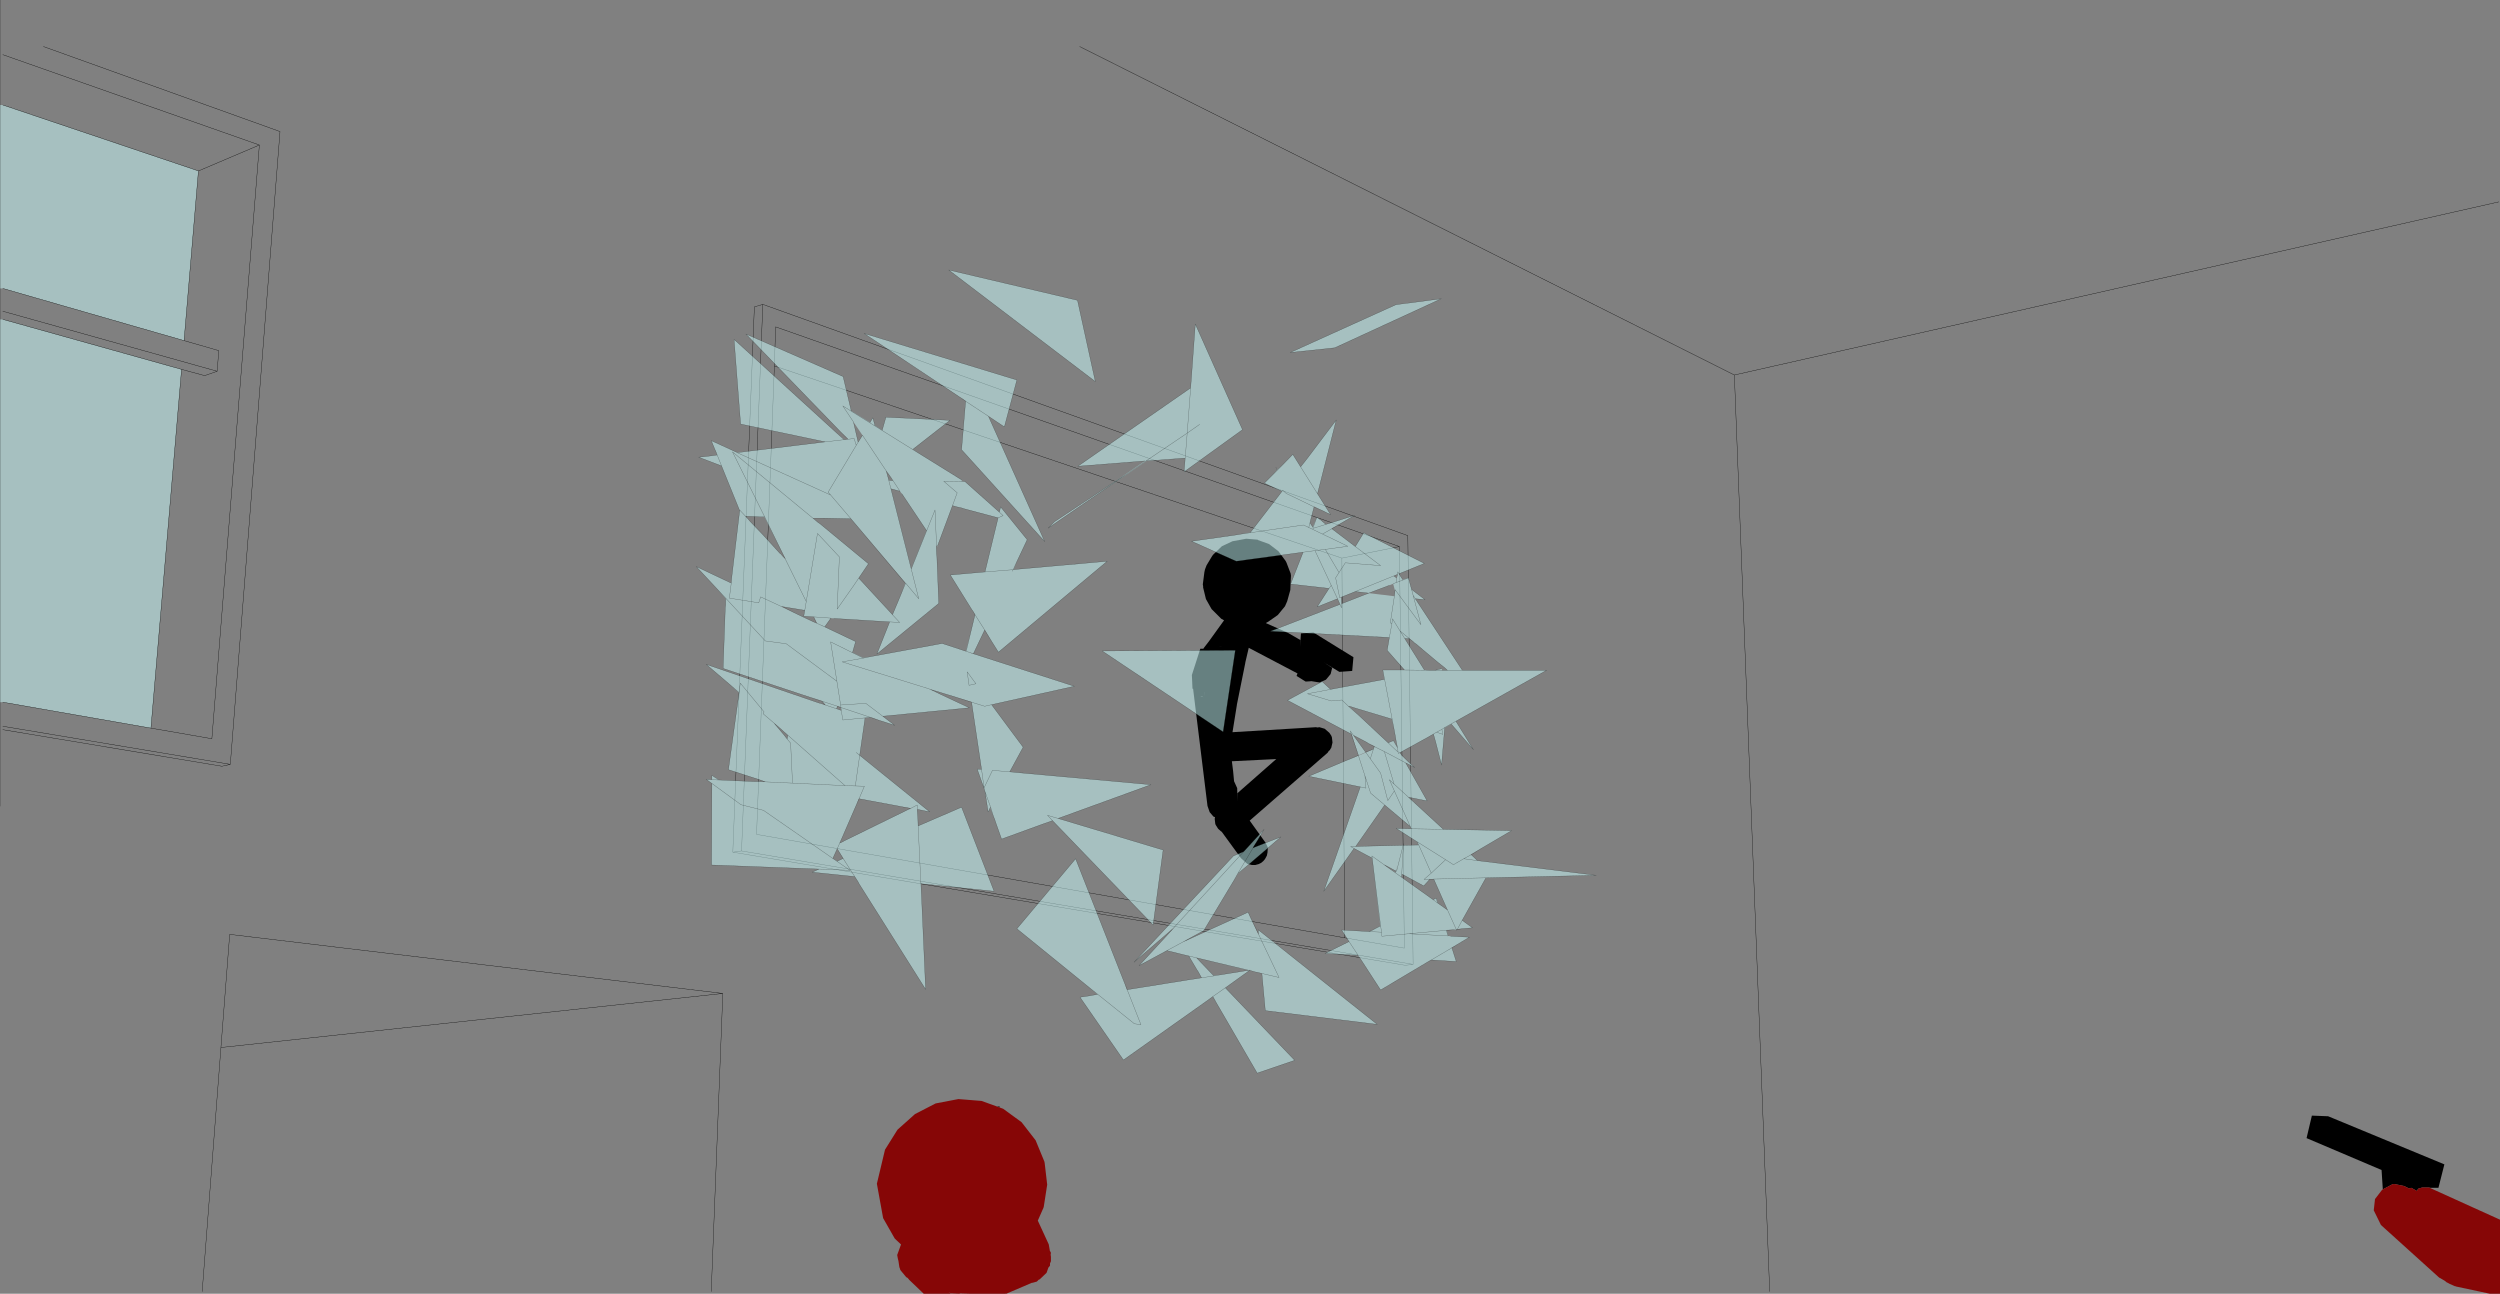
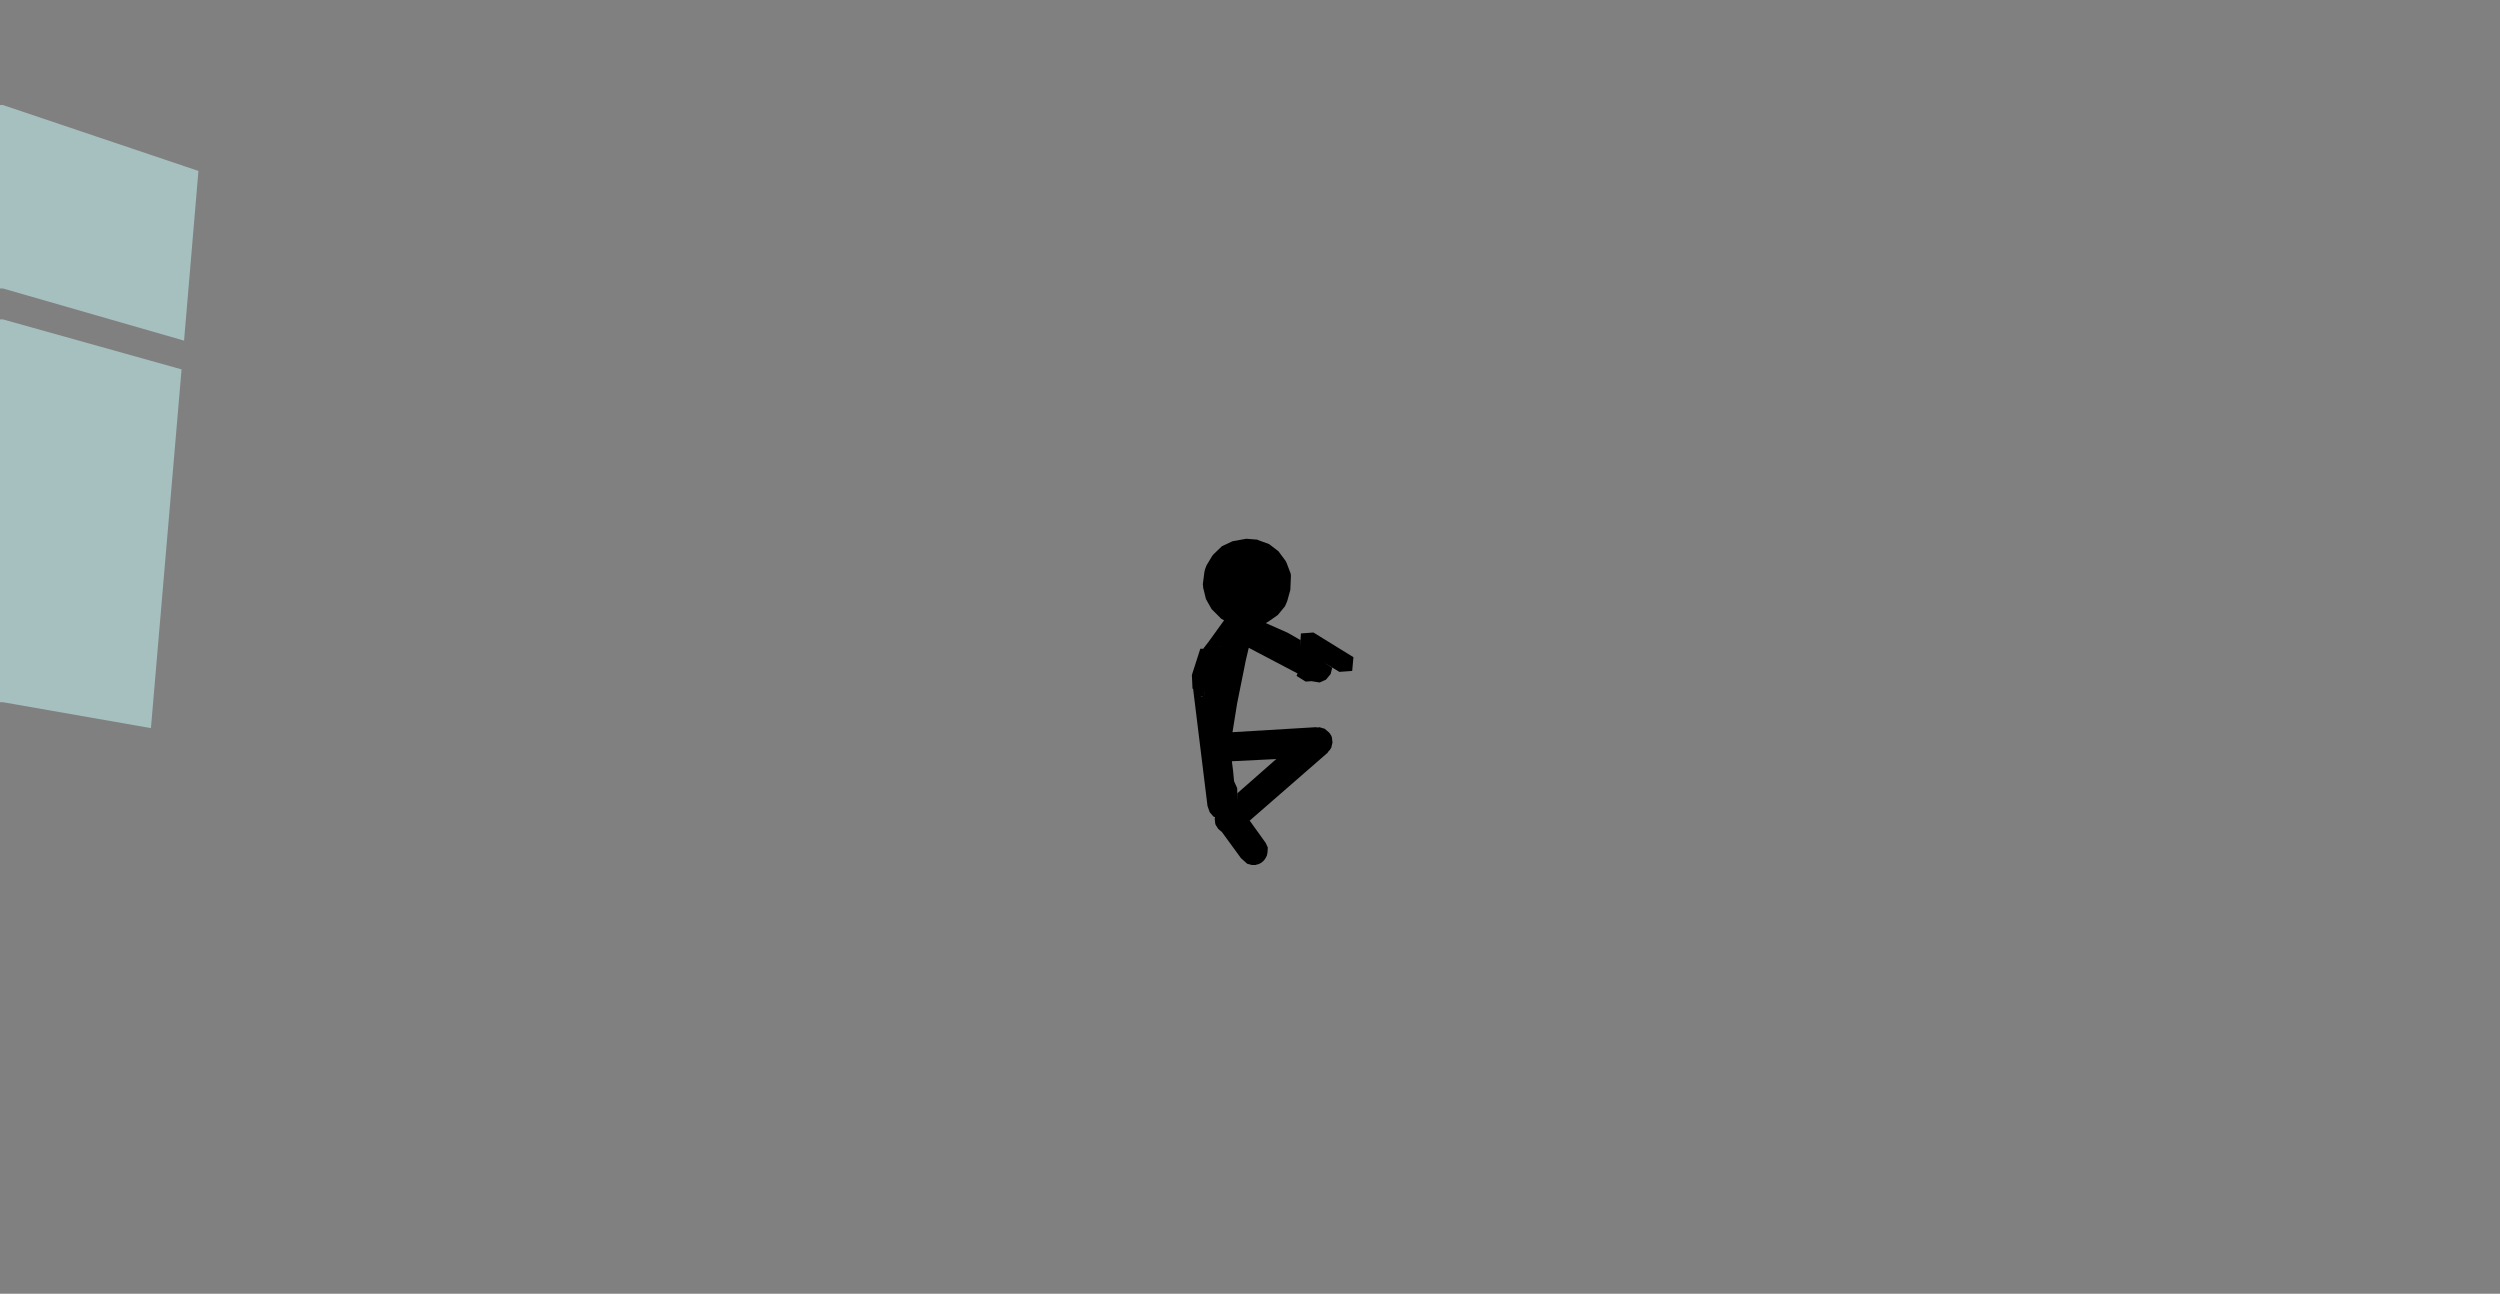
<svg xmlns="http://www.w3.org/2000/svg" height="207.0px" width="400.0px">
  <rect width="100%" height="100%" fill="#808080" stroke="none" />
  <g transform="matrix(1.0, 0.0, 0.0, 1.0, 0.0, 7.0)">
    <path d="M0.0 9.8 L0.45 9.8 31.75 20.35 29.45 47.5 0.45 39.15 0.0 39.15 0.0 9.8 M0.0 44.1 L0.45 44.1 29.05 52.1 24.15 109.5 0.45 105.35 0.0 105.35 0.0 44.1" fill="#ccffff" fill-opacity="0.502" fill-rule="evenodd" stroke="none" />
-     <path d="M214.7 82.3 L215.15 143.05 224.7 144.7 223.9 80.45 214.7 82.3 123.9 51.55 121.05 126.5 215.15 143.05 M224.85 147.45 L117.25 129.35 120.7 42.1 122.05 41.7 225.25 78.7 226.1 147.3 224.85 147.45 M172.75 0.45 L277.5 53.0 399.8 25.3 M123.9 51.55 L124.1 45.3 223.9 80.45 M0.0 9.8 L0.0 39.15 0.0 44.1 0.0 105.35 0.0 122.0 M0.45 39.15 L29.45 47.5 31.75 20.35 0.45 9.8 M0.45 44.1 L29.05 52.1 32.75 53.1 34.75 52.4 0.45 42.8 M29.45 47.5 L35.0 49.1 34.75 52.4 M0.45 1.75 L41.5 16.2 33.9 111.2 24.15 109.5 0.45 105.35 M41.5 16.2 L31.75 20.35 M6.95 0.45 L44.8 14.05 36.85 115.3 35.5 115.6 0.45 109.75 M36.85 115.3 L0.45 109.2 M35.35 160.6 L115.65 151.95 36.75 142.5 35.35 160.6 32.35 199.65 M117.25 129.35 L118.65 129.15 122.05 41.7 M24.15 109.5 L29.05 52.1 M118.65 129.15 L226.1 147.3 M277.5 53.0 L283.15 199.65 M113.8 199.65 L115.65 151.95 M0.0 -7.0 L0.0 9.8" fill="none" stroke="#000000" stroke-linecap="round" stroke-linejoin="round" stroke-width="0.05" />
    <path d="M201.25 79.4 L203.05 80.05 204.55 81.2 205.7 82.75 205.85 83.05 206.5 84.75 206.55 85.1 206.45 87.4 205.95 89.2 205.6 90.0 204.45 91.4 202.95 92.45 202.6 92.65 202.55 92.7 206.05 94.25 208.05 95.4 208.0 96.5 208.15 94.35 210.15 94.2 216.55 98.15 216.35 100.35 214.3 100.5 211.75 98.95 213.15 99.85 212.9 100.85 212.15 101.75 211.15 102.2 209.6 101.95 209.8 102.0 208.9 102.05 207.45 101.15 207.6 100.75 199.8 96.65 199.25 99.0 199.25 99.05 197.9 105.75 197.9 105.8 197.2 110.15 210.55 109.35 210.8 109.4 211.1 109.35 211.95 109.6 212.7 110.25 213.0 110.7 213.1 110.95 213.2 111.8 213.0 112.65 212.85 112.85 212.8 113.0 212.6 113.15 212.45 113.4 212.35 113.5 199.95 124.3 202.5 127.85 202.85 128.6 202.8 129.4 202.7 129.9 202.4 130.45 202.15 130.75 201.8 131.05 201.4 131.25 200.85 131.4 200.3 131.4 199.55 131.2 198.55 130.3 195.45 126.05 195.4 126.05 194.9 125.6 194.55 125.05 194.45 124.85 194.35 124.0 194.4 123.8 194.4 123.75 194.15 123.65 193.55 122.95 193.2 121.95 190.95 103.65 190.9 103.2 190.8 103.2 190.7 101.0 192.05 96.8 192.55 96.8 192.6 96.75 192.55 96.75 193.4 95.65 195.85 92.25 195.4 92.0 193.85 90.45 192.95 88.85 192.5 87.0 192.5 86.8 192.45 86.5 192.7 84.55 192.8 84.1 193.05 83.45 193.95 81.95 194.15 81.7 195.5 80.4 197.2 79.6 199.4 79.2 201.25 79.35 201.25 79.4 M195.45 96.5 L194.9 96.4 195.4 96.5 195.45 96.5 M192.8 103.65 L192.75 104.4 192.8 103.85 192.8 103.65 M197.25 116.0 L197.3 116.4 197.45 118.0 197.95 119.1 198.0 121.2 198.0 119.9 204.2 114.45 197.1 114.8 197.25 116.0 M192.3 104.4 L192.05 104.35 192.55 104.55 192.3 104.4" fill="#000000" fill-rule="evenodd" stroke="none" />
-     <path d="M381.25 183.3 L381.05 180.2 369.05 175.1 369.9 171.5 372.5 171.6 391.1 179.3 390.15 183.05 388.75 183.05 388.7 183.0 387.55 183.0 386.9 183.2 386.7 183.55 385.8 183.05 385.45 183.15 384.6 182.75 383.15 182.45 382.85 182.45 381.25 183.3 M159.55 170.05 L159.95 170.05 159.95 170.2 159.5 170.05 159.55 170.05" fill="#000000" fill-rule="evenodd" stroke="none" />
-     <path d="M388.75 183.05 L400.0 188.15 400.0 193.2 400.0 193.5 400.0 200.0 398.4 200.0 393.0 198.85 392.9 198.8 392.8 198.8 391.9 198.4 391.65 198.25 391.5 198.2 391.2 197.95 390.35 197.45 390.3 197.45 390.25 197.4 380.95 189.0 379.8 186.65 380.0 184.85 381.15 183.35 381.25 183.3 382.85 182.45 383.15 182.45 384.6 182.75 385.45 183.15 385.8 183.05 386.7 183.55 386.9 183.2 387.55 183.0 388.7 183.0 388.75 183.05 M159.95 170.2 L160.5 170.4 163.45 172.55 165.7 175.45 167.1 178.85 167.15 179.1 167.55 182.55 167.0 186.1 166.95 186.25 166.05 188.3 167.8 192.1 167.95 192.95 167.95 193.05 168.15 193.45 168.1 193.75 168.15 194.1 168.15 194.8 168.0 195.15 168.0 195.5 167.8 195.75 167.75 195.8 167.45 196.65 166.35 197.7 166.2 197.75 165.9 198.05 165.2 198.25 165.1 198.25 161.0 200.0 160.9 199.95 160.9 200.0 159.1 200.0 158.65 200.0 157.95 200.0 157.8 200.0 155.95 200.0 155.35 200.0 153.55 199.95 153.55 200.0 152.15 199.95 151.75 199.7 152.15 200.0 147.8 200.0 145.5 197.8 145.25 197.5 145.2 197.45 145.0 197.35 144.05 196.2 144.0 196.0 143.9 195.75 143.75 194.75 143.65 194.35 143.55 193.8 144.15 192.15 144.15 192.1 143.4 191.4 143.15 191.15 141.3 187.9 140.3 182.4 141.6 176.95 143.6 173.75 146.4 171.25 149.7 169.55 153.35 168.85 157.05 169.15 159.55 170.05 159.5 170.05 159.95 170.2" fill="#860606" fill-rule="evenodd" stroke="none" />
-     <path d="M213.55 48.65 L206.45 49.4 223.35 41.75 230.6 40.8 213.55 48.65 M190.6 53.8 L191.25 44.85 198.8 61.75 189.45 68.5 189.6 66.75 189.6 66.3 183.45 66.75 177.25 70.95 167.7 77.5 168.75 76.45 177.5 70.65 183.2 66.75 172.45 67.6 190.45 55.1 190.5 55.1 190.5 55.05 190.6 53.8 M162.15 84.15 L162.1 84.15 162.65 82.95 162.1 84.15 162.15 84.15 162.1 84.15 163.1 84.05 177.15 82.8 159.75 97.35 158.65 95.6 157.55 93.75 157.55 93.8 155.95 97.15 155.75 97.55 155.15 97.4 155.75 97.6 171.9 102.8 158.65 105.75 163.7 112.55 161.55 116.5 184.15 118.55 169.3 123.95 186.1 129.0 184.5 141.0 168.4 124.3 166.85 124.85 160.25 127.25 159.35 124.7 159.15 124.1 158.95 123.6 158.45 122.2 158.45 122.15 158.2 122.75 158.1 122.9 157.6 119.65 157.45 119.15 156.35 116.05 157.05 116.1 155.45 105.35 155.45 105.3 152.95 104.55 148.85 103.3 148.6 103.2 134.75 98.9 138.15 98.3 139.35 98.05 150.75 95.95 154.1 97.05 154.2 97.1 154.55 97.2 155.3 94.25 156.0 91.35 156.0 91.3 155.65 90.75 155.5 90.55 152.05 85.0 157.15 84.55 157.6 84.5 159.7 75.85 160.5 75.5 159.9 74.95 160.5 75.5 159.7 75.85 154.25 74.4 153.8 74.25 153.1 74.1 152.4 73.9 150.0 80.35 149.95 80.45 149.85 80.3 149.8 80.25 149.85 81.6 149.9 82.05 150.2 89.55 140.3 97.65 142.35 92.5 133.4 91.95 132.95 91.9 131.95 93.3 136.9 95.65 136.4 97.4 138.15 98.25 139.35 98.05 138.15 98.3 134.75 98.9 148.6 103.2 150.0 103.85 150.4 104.05 155.1 106.25 141.25 107.6 143.15 109.05 141.3 108.45 140.8 108.3 139.45 107.8 139.35 107.8 139.05 107.8 138.2 107.9 138.4 107.95 137.55 113.85 148.75 122.9 146.8 122.5 146.75 121.8 145.7 122.35 146.75 121.8 146.8 122.5 146.75 122.5 146.85 123.85 146.9 125.15 153.85 122.15 159.05 135.6 147.35 134.4 147.4 135.5 147.45 136.55 148.1 151.3 137.45 134.4 137.3 134.1 136.75 133.25 136.7 133.25 129.95 132.55 130.5 132.3 131.05 132.05 113.85 131.4 113.9 118.35 113.0 117.7 113.9 117.75 113.9 117.05 115.05 117.8 120.65 118.05 121.55 118.05 122.45 118.1 122.5 118.1 121.35 117.7 116.55 116.15 118.25 103.85 116.8 102.55 113.0 99.3 130.8 105.4 131.1 105.5 131.35 105.55 132.0 105.8 132.05 105.8 133.85 106.4 132.05 105.8 131.35 105.55 132.05 105.8 132.0 105.8 132.1 105.8 131.55 105.2 131.5 105.15 130.05 104.7 129.55 104.55 115.7 99.95 116.05 90.15 116.1 89.8 116.1 88.75 114.8 87.3 111.4 83.65 117.0 86.3 117.1 85.2 118.35 74.7 115.45 67.55 111.8 66.15 113.25 66.0 113.65 65.95 114.75 65.8 114.5 65.15 114.4 64.95 113.8 63.5 117.95 65.4 119.3 65.25 119.75 65.2 132.05 63.7 118.5 60.85 117.45 47.3 133.95 62.35 135.1 63.35 135.25 63.35 135.65 63.25 135.7 63.25 134.5 62.1 119.35 46.45 134.9 53.25 136.2 58.75 139.2 60.6 139.65 59.85 140.0 61.1 141.15 61.85 141.75 59.75 152.0 60.25 146.05 64.9 146.8 65.4 147.05 65.55 153.9 69.8 153.85 70.0 154.4 70.05 159.9 74.95 160.1 74.1 164.35 79.35 162.65 82.95 162.15 84.15 M177.5 70.65 L180.4 68.75 189.95 62.3 190.5 55.1 189.95 62.3 180.4 68.75 177.25 70.95 180.4 68.75 177.5 70.65 M189.6 66.75 L189.95 62.3 191.95 60.9 189.95 62.3 189.6 66.75 M161.95 84.4 L162.1 84.15 157.15 84.55 162.1 84.15 161.95 84.4 M198.6 78.45 L200.05 78.2 204.75 72.1 205.1 71.6 204.55 71.35 204.4 71.3 202.3 70.3 203.85 68.75 204.35 68.2 204.15 67.8 204.4 68.15 205.0 67.6 206.85 65.7 208.1 67.7 209.2 66.3 213.8 60.2 210.8 72.0 212.9 75.35 211.6 74.7 211.25 74.55 210.25 74.05 210.25 74.1 209.75 76.0 209.6 76.65 210.05 77.35 210.7 75.75 211.45 76.3 211.6 76.45 212.15 76.9 213.3 76.55 216.75 75.45 214.95 76.5 213.05 77.55 213.1 77.6 216.85 80.45 218.2 78.25 227.9 83.15 223.85 84.8 224.05 85.15 224.45 85.75 225.35 85.45 225.85 87.3 228.0 88.95 226.45 88.8 233.95 100.2 234.0 100.25 235.25 100.25 235.7 100.25 247.45 100.25 233.65 108.0 232.95 108.4 235.75 112.95 232.2 108.85 231.15 109.45 230.65 115.4 229.7 111.7 229.35 110.45 229.6 110.35 229.35 110.45 228.3 111.05 223.75 113.55 224.0 113.45 224.25 113.8 224.25 113.85 225.05 114.6 225.3 114.85 226.35 115.8 224.9 115.05 228.35 121.15 225.35 120.55 230.95 125.7 241.85 125.9 237.0 128.75 235.35 129.7 235.4 129.75 236.4 130.7 234.2 130.4 235.4 129.75 234.2 130.4 236.4 130.7 237.6 130.85 255.4 133.05 237.75 133.45 233.95 140.25 235.6 141.45 234.4 141.55 233.2 141.65 233.15 141.65 233.15 141.7 233.0 141.7 232.7 141.75 231.4 141.8 231.45 141.85 231.7 142.75 232.1 142.8 235.1 142.95 233.1 144.15 232.3 144.6 232.3 144.65 233.0 146.85 229.0 146.6 232.3 144.65 229.0 146.6 228.95 146.6 228.45 146.9 220.9 151.4 217.5 146.15 217.3 145.85 212.0 145.55 215.85 143.65 214.65 141.8 219.05 142.05 219.1 142.05 219.55 141.85 220.0 141.6 220.85 141.15 219.55 130.3 219.0 130.0 218.8 129.9 216.65 128.75 211.8 135.6 217.65 118.9 209.4 117.2 215.35 114.7 216.35 114.3 217.35 113.9 218.55 113.4 219.75 112.85 219.9 112.45 219.9 112.4 218.95 111.95 218.65 111.75 216.55 110.65 218.5 113.35 217.35 113.85 216.25 110.45 216.2 110.45 216.05 109.95 216.55 110.65 216.05 109.95 216.2 110.45 215.25 109.95 206.0 105.05 211.55 102.05 212.9 103.3 221.5 101.7 221.25 100.2 224.7 100.2 224.75 100.2 228.6 100.25 224.75 100.2 223.35 98.65 221.95 97.05 222.3 95.0 222.25 95.0 203.25 94.0 214.4 89.7 214.65 90.25 214.65 89.6 214.65 90.25 214.4 89.7 214.0 88.8 210.75 90.1 212.1 88.0 212.65 87.15 206.5 86.45 208.5 81.35 197.8 82.8 190.65 79.6 197.7 78.6 198.6 78.45 208.55 77.0 209.4 77.4 209.75 76.0 209.4 77.4 208.55 77.0 198.6 78.45 M197.65 97.05 L195.7 110.1 176.35 97.15 197.65 97.05 M210.25 74.1 L205.8 71.95 205.25 71.45 204.75 72.1 205.25 71.45 205.8 71.95 210.25 74.1 M209.2 66.3 L208.1 67.7 209.2 66.3 M205.0 67.6 L203.85 68.75 205.0 67.6 M208.1 67.7 L210.8 72.0 208.1 67.7 M214.0 84.2 L212.05 80.9 215.65 80.4 211.6 78.45 213.1 77.6 211.6 78.45 215.65 80.4 212.05 80.9 214.0 84.2 214.25 84.6 214.0 84.2 M214.6 88.55 L214.35 88.65 213.7 85.45 214.25 84.6 215.25 83.05 220.9 83.5 216.85 80.45 220.9 83.5 215.25 83.05 214.25 84.6 213.7 85.45 214.35 88.65 214.6 88.55 214.65 89.6 214.6 88.55 214.65 89.6 219.0 87.9 216.85 87.65 214.6 88.55 M223.0 85.15 L216.85 87.65 223.0 85.15 223.5 85.5 223.4 86.2 222.9 86.4 223.4 86.2 223.5 85.5 223.55 85.2 223.6 84.9 223.0 85.15 M224.05 85.15 L223.65 84.5 223.6 84.9 223.65 84.5 224.05 85.15 M210.4 81.1 L212.05 80.9 210.4 81.1 213.0 86.65 212.65 87.15 213.0 86.65 210.4 81.1 208.5 81.35 210.4 81.1 M209.4 77.4 L211.6 78.45 209.4 77.4 M210.7 75.75 L210.05 77.55 212.15 76.9 210.05 77.55 210.7 75.75 M222.3 86.65 L219.0 87.9 221.05 88.15 221.55 88.2 221.95 88.25 223.1 88.4 222.45 92.65 222.7 92.8 222.3 95.0 222.7 92.8 222.45 92.65 223.1 88.4 223.2 87.5 222.9 86.4 222.3 86.65 M213.0 86.65 L214.0 88.8 213.0 86.65 M223.4 86.2 L224.5 85.8 224.45 85.75 224.5 85.8 225.35 85.45 224.5 85.8 223.4 86.2 223.25 87.35 223.4 86.2 M223.25 87.4 L223.25 87.35 223.2 87.5 223.25 87.4 227.35 92.95 226.1 88.25 225.85 87.3 226.1 88.25 227.35 92.95 223.25 87.4 M226.45 88.8 L226.1 88.25 226.45 88.8 M225.5 95.2 L224.75 95.15 227.9 100.2 228.6 100.25 229.45 100.25 229.65 100.25 230.15 100.1 230.65 100.0 230.7 100.0 230.7 100.25 231.6 100.25 231.05 99.75 230.85 99.6 230.1 99.0 227.65 96.95 226.6 96.05 226.3 95.85 226.1 95.65 225.2 94.9 225.35 95.05 225.5 95.2 224.75 95.15 224.0 93.95 222.8 92.0 222.7 92.8 222.8 92.0 224.0 93.95 224.75 95.15 225.5 95.2 M225.35 95.05 L224.0 93.95 225.35 95.05 M175.25 54.05 L151.8 36.2 172.4 41.05 175.25 54.05 M231.05 99.75 L231.6 100.25 231.05 99.75 M230.7 100.25 L229.65 100.25 230.7 100.25 M223.45 111.9 L223.4 111.65 223.25 110.75 223.0 109.4 222.7 108.05 216.7 106.25 216.25 106.1 215.75 105.95 215.8 106.0 217.0 107.1 217.4 107.45 222.1 111.85 222.95 111.5 223.6 112.6 223.6 112.65 223.45 111.9 M228.3 111.05 L229.35 110.45 228.3 111.05 M223.75 113.55 L223.7 113.35 223.6 112.65 223.6 112.6 223.6 112.65 223.7 113.35 223.75 113.55 M223.6 112.65 L222.95 111.5 223.6 112.65 M229.85 110.15 L230.7 109.7 231.15 109.4 231.15 109.45 231.15 109.4 230.7 109.7 230.85 110.5 229.85 110.15 229.35 110.45 229.85 110.15 230.85 110.5 230.7 109.7 229.85 110.15 M215.8 106.0 L215.75 106.0 214.7 105.0 213.0 105.15 209.2 104.0 212.9 103.3 209.2 104.0 213.0 105.15 214.7 105.0 215.75 106.0 215.8 106.0 M234.0 100.25 L231.6 100.25 234.0 100.25 M231.15 109.4 L233.65 108.0 231.15 109.4 M225.35 120.55 L223.05 118.45 221.5 113.25 224.9 115.05 221.5 113.25 223.05 118.45 225.35 120.55 M217.0 107.1 L215.75 106.0 217.0 107.1 M223.05 118.45 L222.3 117.75 223.1 119.55 222.05 121.1 220.9 116.7 219.25 114.4 219.75 112.85 219.25 114.4 220.9 116.7 222.05 121.1 223.1 119.55 222.3 117.75 223.05 118.45 M221.5 113.25 L219.9 112.45 221.5 113.25 M218.55 113.4 L219.25 114.4 218.55 113.4 M221.55 121.8 L219.3 119.9 218.4 117.15 218.35 117.0 217.35 113.9 218.35 117.0 218.4 117.15 219.3 119.9 221.55 121.8 216.9 128.45 216.85 128.45 217.95 128.4 224.5 128.25 223.45 132.4 223.35 132.35 223.45 132.4 224.5 128.25 224.55 128.0 224.55 128.25 226.95 128.2 226.75 127.7 225.5 126.9 223.4 125.55 225.8 125.6 225.65 125.25 221.55 121.8 M218.4 117.15 L218.4 117.25 218.35 117.0 218.4 117.25 218.4 117.15 M223.1 119.55 L225.65 125.25 223.1 119.55 M218.4 117.25 L218.55 119.1 217.65 118.9 218.55 119.1 218.4 117.25 M216.65 128.75 L216.1 128.45 216.9 128.45 216.1 128.45 216.65 128.75 M222.4 131.85 L221.45 131.35 222.35 132.0 223.25 132.6 223.35 132.35 223.55 131.6 223.3 132.35 222.4 131.85 223.3 132.35 222.4 131.85 M221.45 131.35 L219.5 129.95 219.55 130.3 219.0 130.0 219.55 130.3 219.5 129.95 221.45 131.35 M220.0 141.6 L220.9 141.15 221.05 142.15 219.1 142.05 221.05 142.15 220.9 141.15 220.0 141.6 M219.55 130.3 L220.9 141.15 219.55 130.3 M221.05 142.15 L221.1 142.8 225.4 142.4 231.7 142.75 225.4 142.4 221.1 142.8 221.05 142.15 M215.85 143.65 L217.3 145.85 215.85 143.65 M234.2 130.4 L232.55 131.35 231.3 130.55 225.5 126.9 231.3 130.55 232.55 131.35 234.2 130.4 M224.25 133.35 L224.55 128.0 224.25 133.35 229.3 136.95 229.8 136.7 230.05 137.45 230.0 137.45 229.8 136.7 230.0 137.45 229.3 136.95 230.05 137.5 231.6 138.6 229.4 133.65 228.75 133.65 228.75 133.7 227.8 134.75 224.3 132.85 224.25 133.35 222.35 132.0 224.25 133.35 M226.75 127.7 L227.0 128.2 229.0 132.7 227.85 133.7 228.75 133.7 227.85 133.7 229.0 132.7 227.0 128.2 226.95 128.2 227.0 128.2 226.75 127.7 M225.8 125.6 L230.95 125.7 225.8 125.6 M229.0 132.7 L231.3 130.55 229.0 132.7 M231.7 142.75 L231.4 141.85 231.45 141.85 231.4 141.85 231.7 142.75 M225.4 142.4 L231.4 141.85 225.4 142.4 M233.0 141.7 L233.15 141.7 233.05 141.85 233.0 141.7 231.6 138.6 233.0 141.7 M233.95 140.25 L233.2 141.65 233.95 140.25 M222.1 111.85 L223.7 113.35 222.1 111.85 M221.25 100.2 L223.0 109.4 221.25 100.2 M237.75 133.45 L229.4 133.65 237.75 133.45 M169.3 123.95 L167.6 123.45 168.4 124.3 167.6 123.45 169.3 123.95 168.4 124.3 169.3 123.95 M174.4 151.1 L162.7 141.6 172.1 130.4 179.95 150.35 180.3 151.35 180.35 151.35 190.0 149.8 191.0 149.65 192.25 149.45 191.7 148.45 191.5 148.15 190.2 145.95 189.35 145.75 186.7 145.1 182.25 147.5 187.0 142.35 188.1 141.2 187.65 141.6 181.45 146.95 197.35 129.95 199.0 129.25 202.25 125.7 201.15 127.55 200.45 128.65 200.5 128.65 204.95 126.9 199.35 131.7 198.05 132.8 197.5 133.75 192.6 141.9 189.3 143.7 199.7 138.95 200.1 139.85 201.35 142.55 201.35 142.45 201.35 142.4 201.3 141.75 220.35 156.9 202.45 154.7 201.9 148.75 200.8 148.5 200.45 148.4 199.95 148.25 196.05 151.05 207.15 162.65 201.15 164.7 194.5 153.25 194.4 153.05 194.05 152.45 193.3 153.0 179.75 162.6 172.8 152.55 174.2 152.35 175.6 152.1 174.4 151.1 175.65 152.1 181.5 156.8 182.55 156.95 180.35 151.35 182.55 156.95 181.5 156.8 175.65 152.1 174.4 151.1 M197.5 133.75 L198.05 132.75 200.5 128.65 198.05 132.75 199.35 131.7 198.05 132.75 197.5 133.75 M186.7 145.1 L189.3 143.7 186.7 145.1 M199.0 129.25 L187.65 141.6 199.0 129.25 M199.45 148.3 L199.8 148.25 199.75 148.25 191.45 146.25 193.5 148.4 194.2 149.1 195.4 148.95 199.45 148.3 M192.25 149.45 L194.2 149.15 195.4 148.95 194.2 149.15 192.25 149.45 191.7 148.45 192.25 149.45 M194.05 152.45 L194.4 153.05 194.05 152.45 193.3 153.0 194.05 152.45 196.05 151.05 194.05 152.45 M200.8 148.5 L201.9 148.75 200.8 148.5 M199.95 148.25 L200.0 148.2 199.85 148.25 189.35 145.75 199.85 148.25 200.0 148.2 199.95 148.25 196.05 151.05 199.95 148.25 199.85 148.25 199.75 148.25 199.85 148.25 199.95 148.25 M194.2 149.15 L193.5 148.4 194.2 149.15 M201.35 142.45 L204.65 149.4 201.9 148.75 204.65 149.4 201.35 142.45 M175.65 152.1 L175.6 152.1 175.65 152.1 M119.3 65.25 L118.0 65.45 117.95 65.4 118.0 65.45 119.3 65.25 M115.45 67.55 L114.75 65.8 115.45 67.55 M121.55 75.7 L120.8 75.65 119.3 75.6 119.75 76.1 120.0 76.4 122.15 78.65 124.75 81.5 125.0 81.7 125.15 81.9 125.65 82.45 125.65 82.4 122.3 75.7 122.35 75.7 123.6 75.7 122.35 75.7 121.55 75.7 M130.6 76.35 L117.2 65.3 122.35 75.7 117.2 65.3 130.6 76.35 130.9 76.6 131.2 76.8 138.95 83.2 136.55 86.75 133.95 90.45 134.3 82.1 130.8 78.35 129.0 89.25 128.85 90.15 129.0 89.25 125.65 82.45 125.65 82.4 125.65 82.45 129.0 89.25 130.8 78.35 134.3 82.1 133.95 90.45 136.55 86.75 137.4 85.5 142.8 91.35 143.85 88.85 144.3 87.75 144.85 86.3 144.85 86.25 136.15 76.0 136.1 76.0 131.6 75.9 131.2 75.9 130.1 75.9 130.6 76.35 M118.0 65.45 L132.9 72.2 136.15 76.0 132.9 72.2 118.0 65.45 M119.75 76.1 L118.35 74.6 118.35 74.7 118.35 74.6 119.75 76.1 M125.05 90.05 L121.7 88.5 121.4 89.45 116.7 88.7 117.0 86.3 116.7 88.7 121.4 89.45 121.7 88.5 125.05 90.05 125.0 90.05 126.6 90.8 127.1 91.05 129.1 92.0 129.85 92.35 130.05 92.45 130.65 92.7 131.95 93.3 130.65 92.7 130.05 92.45 130.65 92.7 130.7 92.7 130.2 91.7 128.6 91.6 128.85 90.15 128.75 90.65 125.1 90.05 125.05 90.05 M114.8 87.3 L116.15 88.75 116.1 89.8 116.15 88.75 114.8 87.3 M153.75 56.65 L153.5 56.5 138.25 46.35 162.7 53.8 160.7 61.3 158.15 59.6 167.15 79.65 153.85 64.95 154.5 57.2 154.5 57.15 153.75 56.65 M158.15 59.6 L154.5 57.2 158.15 59.6 M142.2 69.8 L142.2 69.85 142.85 69.9 142.65 69.55 142.55 69.4 141.8 68.35 142.2 69.8 M144.3 72.0 L144.0 71.6 142.55 71.2 145.8 84.0 148.25 77.9 144.3 72.0 M152.4 73.9 L153.15 71.85 151.0 70.0 154.4 70.05 151.0 70.0 153.15 71.85 152.4 73.9 151.55 73.65 152.4 73.9 M142.65 69.55 L144.0 71.6 142.65 69.55 M136.55 60.5 L134.85 57.95 146.8 65.4 134.85 57.95 136.55 60.5 137.3 63.75 137.65 63.2 137.75 63.05 137.8 62.95 138.0 62.65 136.55 60.5 M141.8 68.35 L138.0 62.65 141.8 68.35 M135.1 63.35 L135.05 63.35 133.95 62.35 135.05 63.35 135.1 63.35 M137.0 64.25 L136.65 63.15 135.25 63.35 136.65 63.15 137.0 64.25 137.3 63.75 137.0 64.25 132.5 71.75 132.9 72.2 132.5 71.75 137.0 64.25 M135.05 63.35 L132.05 63.7 135.05 63.35 M142.2 69.85 L145.8 84.05 147.0 88.8 144.9 86.3 144.85 86.3 144.9 86.3 147.0 88.8 145.8 84.05 142.2 69.85 M125.65 82.45 L122.35 75.7 125.65 82.45 M132.95 91.9 L130.2 91.7 132.95 91.9 M116.15 88.75 L122.45 95.55 125.8 96.0 133.9 102.0 134.5 105.8 134.55 106.2 134.5 106.2 134.55 106.2 134.5 105.8 133.9 102.0 125.8 96.0 122.45 95.55 116.15 88.75 M133.9 102.0 L132.9 95.7 138.15 98.3 132.9 95.7 133.9 102.0 M145.8 84.05 L149.6 74.6 149.85 80.3 149.6 74.6 145.8 84.05 M142.35 92.5 L143.95 92.6 142.8 91.35 143.95 92.6 142.35 92.5 M155.15 97.4 L154.6 97.2 155.3 94.25 154.6 97.2 155.15 97.4 M154.6 97.2 L154.2 97.1 154.6 97.2 M156.0 91.35 L157.55 93.8 156.0 91.35 M144.9 86.3 L144.3 87.75 144.9 86.3 M156.15 102.4 L155.05 102.65 154.75 100.5 156.15 102.4 154.75 100.5 155.05 102.65 156.15 102.4 M155.45 105.35 L157.55 106.0 158.65 105.75 157.55 106.0 155.45 105.35 M144.15 122.05 L143.65 121.95 137.45 120.8 137.4 120.8 137.05 121.7 134.75 127.0 134.35 127.9 134.9 127.65 135.05 127.55 145.15 122.6 Q145.45 122.45 145.7 122.35 L145.7 122.3 144.15 122.05 M145.7 122.35 Q145.45 122.45 145.15 122.6 145.4 122.45 145.7 122.35 M134.2 128.25 L134.35 127.9 134.2 128.25 133.95 128.8 134.2 128.25 M134.9 130.35 L135.4 131.1 133.95 128.8 133.25 130.35 133.95 130.8 134.9 130.35 136.75 133.25 134.9 130.35 M157.45 119.05 L157.45 119.15 157.45 119.05 157.05 116.1 157.45 119.05 158.8 116.25 161.55 116.5 158.8 116.25 157.45 119.05 M158.5 122.15 L157.6 119.65 158.5 122.15 158.95 123.6 158.5 122.15 158.45 122.2 158.5 122.15 M134.5 106.2 L134.5 106.15 134.0 105.95 134.0 106.0 133.85 106.4 134.55 106.65 134.6 106.65 134.5 106.2 M139.35 107.8 L134.55 106.2 134.6 106.65 134.55 106.2 139.35 107.8 M139.05 107.8 L134.85 108.2 134.6 106.65 134.85 108.2 139.05 107.8 M118.25 103.85 L118.25 103.8 118.45 102.3 122.25 106.9 122.1 107.2 123.8 108.65 123.85 108.7 123.8 108.65 122.1 107.2 122.25 106.9 118.45 102.3 118.25 103.8 118.25 103.85 M134.5 105.8 L138.35 105.55 138.55 105.55 141.25 107.6 138.55 105.55 138.35 105.55 134.5 105.8 M125.45 110.6 L125.95 111.25 126.05 110.65 125.85 110.45 125.8 110.4 125.5 110.15 124.95 109.65 123.85 108.7 125.45 110.6 M137.0 113.4 L137.55 113.85 136.85 118.75 135.2 118.7 125.85 110.45 135.2 118.7 136.85 118.75 137.55 113.85 137.0 113.4 M125.95 111.25 L126.5 111.9 126.8 118.3 122.5 118.1 121.55 118.05 122.5 118.1 122.45 118.1 122.5 118.1 126.8 118.3 126.5 111.9 125.95 111.25 M134.75 127.0 L134.35 127.9 134.75 127.0 M134.0 106.0 L131.55 105.2 134.0 106.0 M126.8 118.3 L135.2 118.7 126.8 118.3 M136.85 118.75 L138.3 118.8 137.45 120.8 138.3 118.8 136.85 118.75 M130.5 132.3 L131.05 132.05 136.0 132.25 133.25 130.35 136.0 132.25 131.05 132.05 130.5 132.3 M115.0 117.8 L113.9 117.75 115.0 117.8 113.9 117.05 115.0 117.8 115.05 117.8 115.0 117.8 M116.8 102.55 L118.25 103.8 116.8 102.55 M147.4 135.5 L146.9 125.15 147.4 135.5 M113.9 118.35 L118.55 121.75 122.15 122.65 133.25 130.35 122.15 122.65 118.55 121.75 113.9 118.35" fill="#ccffff" fill-opacity="0.502" fill-rule="evenodd" stroke="none" />
-     <path d="M213.55 48.65 L206.45 49.4 223.35 41.75 230.6 40.8 213.55 48.65 M190.5 55.1 L190.6 53.8 191.25 44.85 198.8 61.75 189.45 68.5 189.6 66.75 189.95 62.3 180.4 68.75 177.25 70.95 167.7 77.5 168.75 76.45 177.5 70.65 180.4 68.75 M189.6 66.3 L183.45 66.75 M183.2 66.75 L172.45 67.6 190.45 55.1 M191.95 60.9 L189.95 62.3 190.5 55.1 M162.65 82.95 L162.1 84.15 162.15 84.15 163.1 84.05 177.15 82.8 159.75 97.35 158.65 95.6 157.55 93.8 155.95 97.15 155.75 97.6 171.9 102.8 158.65 105.75 163.7 112.55 161.55 116.5 184.15 118.55 169.3 123.95 186.1 129.0 184.5 141.0 168.4 124.3 166.85 124.85 160.25 127.25 159.35 124.7 159.15 124.1 158.95 123.6 158.5 122.15 158.45 122.2 158.2 122.75 158.1 122.9 157.6 119.65 157.45 119.15 156.35 116.05 157.05 116.1 155.45 105.35 152.95 104.55 148.85 103.3 150.0 103.85 150.4 104.05 155.1 106.25 141.25 107.6 143.15 109.05 141.3 108.45 140.8 108.3 139.35 107.8 139.05 107.8 134.85 108.2 134.6 106.65 134.55 106.2 139.35 107.8 M162.65 82.95 L164.35 79.35 160.1 74.1 159.9 74.95 160.5 75.5 159.7 75.85 157.6 84.5 M157.15 84.55 L162.1 84.15 161.95 84.4 M138.4 107.95 L137.55 113.85 148.75 122.9 146.8 122.5 146.85 123.85 146.9 125.15 153.85 122.15 159.05 135.6 147.35 134.4 M147.4 135.5 L147.45 136.55 148.1 151.3 137.45 134.4 137.3 134.1 136.75 133.25 134.9 130.35 133.95 130.8 M136.7 133.25 L129.95 132.55 130.5 132.3 131.05 132.05 113.85 131.4 113.9 118.35 113.0 117.7 113.9 117.75 113.9 117.05 115.0 117.8 115.05 117.8 120.65 118.05 121.55 118.05 122.5 118.1 122.45 118.1 121.35 117.7 116.55 116.15 118.25 103.85 118.25 103.8 116.8 102.55 113.0 99.3 130.8 105.4 131.1 105.5 131.35 105.55 132.05 105.8 132.0 105.8 131.55 105.2 130.05 104.7 129.55 104.55 115.7 99.95 116.05 90.15 116.1 89.8 116.15 88.75 114.8 87.3 111.4 83.65 117.0 86.3 117.1 85.2 118.35 74.7 115.45 67.55 111.8 66.15 113.25 66.0 113.65 65.95 114.75 65.8 114.5 65.15 114.4 64.95 113.8 63.5 117.95 65.4 118.0 65.45 119.3 65.25 119.75 65.2 132.05 63.7 118.5 60.85 117.45 47.3 133.95 62.35 135.05 63.35 135.1 63.35 135.25 63.35 136.65 63.15 137.0 64.25 132.5 71.75 132.9 72.2 118.0 65.45 M135.65 63.25 L134.5 62.1 119.35 46.45 134.9 53.25 136.2 58.75 M139.2 60.6 L139.65 59.85 140.0 61.1 M141.15 61.85 L141.75 59.75 152.0 60.25 146.05 64.9 M146.8 65.4 L147.05 65.55 153.9 69.8 M154.4 70.05 L159.9 74.95 M200.05 78.2 L204.75 72.1 205.25 71.45 205.8 71.95 210.25 74.1 209.75 76.0 209.4 77.4 208.55 77.0 198.6 78.45 197.7 78.6 190.65 79.6 197.8 82.8 208.5 81.35 206.5 86.45 212.65 87.15 213.0 86.65 210.4 81.1 208.5 81.35 M205.1 71.6 L204.55 71.35 204.4 71.3 202.3 70.3 203.85 68.75 205.0 67.6 206.85 65.7 208.1 67.7 209.2 66.3 213.8 60.2 210.8 72.0 212.9 75.35 211.6 74.7 211.25 74.55 210.25 74.1 M204.35 68.2 L204.15 67.8 M209.6 76.65 L210.05 77.35 M210.7 75.75 L211.45 76.3 211.6 76.45 212.15 76.9 213.3 76.55 216.75 75.45 214.95 76.5 213.1 77.6 216.85 80.45 218.2 78.25 227.9 83.15 223.85 84.8 M224.05 85.15 L224.45 85.75 224.5 85.8 225.35 85.45 225.85 87.3 228.0 88.95 226.45 88.8 233.95 100.2 M234.0 100.25 L235.25 100.25 235.7 100.25 247.45 100.25 233.65 108.0 231.15 109.4 230.7 109.7 230.85 110.5 229.85 110.15 229.35 110.45 228.3 111.05 223.75 113.55 223.7 113.35 222.1 111.85 222.95 111.5 223.6 112.65 223.7 113.35 M232.95 108.4 L235.75 112.95 232.2 108.85 M231.15 109.45 L230.65 115.4 229.7 111.7 229.35 110.45 M224.0 113.45 L224.25 113.8 225.05 114.6 225.3 114.85 226.35 115.8 224.9 115.05 228.35 121.15 225.35 120.55 230.95 125.7 241.85 125.9 237.0 128.75 235.4 129.75 236.4 130.7 237.6 130.85 255.4 133.05 237.75 133.45 233.95 140.25 235.6 141.45 234.4 141.55 233.15 141.7 233.05 141.85 233.0 141.7 233.15 141.7 233.2 141.65 233.95 140.25 M232.7 141.75 L231.45 141.85 231.4 141.85 231.7 142.75 225.4 142.4 221.1 142.8 221.05 142.15 220.9 141.15 220.0 141.6 219.55 141.85 219.05 142.05 214.65 141.8 215.85 143.65 212.0 145.55 217.3 145.85 215.85 143.65 M232.1 142.8 L235.1 142.95 233.1 144.15 232.3 144.65 233.0 146.85 229.0 146.6 228.45 146.9 220.9 151.4 217.5 146.15 M219.0 130.0 L218.8 129.9 216.65 128.75 211.8 135.6 217.65 118.9 209.4 117.2 215.35 114.7 216.35 114.3 217.35 113.85 216.2 110.45 215.25 109.95 206.0 105.05 211.55 102.05 212.9 103.3 221.5 101.7 M221.25 100.2 L224.7 100.2 223.35 98.65 221.95 97.05 222.3 95.0 222.7 92.8 222.45 92.65 223.1 88.4 223.2 87.5 223.25 87.35 223.25 87.4 227.35 92.95 226.1 88.25 225.85 87.3 M222.25 95.0 L203.25 94.0 214.4 89.7 214.0 88.8 210.75 90.1 212.1 88.0 212.65 87.15 M197.65 97.05 L195.7 110.1 176.35 97.15 197.65 97.05 M210.8 72.0 L208.1 67.7 M213.1 77.6 L211.6 78.45 215.65 80.4 212.05 80.9 214.0 84.2 214.25 84.6 215.25 83.05 220.9 83.5 216.85 80.45 M214.25 84.6 L213.7 85.45 214.35 88.65 214.6 88.55 216.85 87.65 223.0 85.15 223.6 84.9 223.65 84.5 224.05 85.15 M212.15 76.9 L210.05 77.55 210.7 75.75 M211.6 78.45 L209.4 77.4 M212.05 80.9 L210.4 81.1 M216.85 87.65 L219.0 87.9 222.3 86.65 M222.9 86.4 L223.4 86.2 223.5 85.5 223.0 85.15 M219.0 87.9 L214.65 89.6 214.65 90.25 214.4 89.7 M214.0 88.8 L213.0 86.65 M214.6 88.55 L214.65 89.6 M224.5 85.8 L223.4 86.2 M223.6 84.9 L223.55 85.2 M226.1 88.25 L226.45 88.8 M226.1 95.65 L225.5 95.2 224.75 95.15 224.0 93.95 222.8 92.0 222.7 92.8 M224.75 95.15 L227.9 100.2 M228.6 100.25 L229.6 100.25 230.15 100.1 230.65 100.0 M230.7 100.25 L231.6 100.25 231.05 99.75 230.85 99.6 230.1 99.0 227.65 96.95 226.6 96.05 226.3 95.85 226.1 95.65 M225.35 95.05 L225.5 95.2 M224.0 93.95 L225.35 95.05 M175.25 54.05 L151.8 36.2 172.4 41.05 175.25 54.05 M229.65 100.25 L229.6 100.25 229.45 100.25 M228.6 100.25 L224.75 100.2 224.7 100.2 M229.65 100.25 L230.7 100.25 M223.45 111.9 L223.4 111.65 223.25 110.75 223.0 109.4 221.25 100.2 M222.7 108.05 L216.7 106.25 216.25 106.1 215.8 106.0 215.75 106.0 217.0 107.1 217.4 107.45 222.1 111.85 M223.6 112.6 L223.45 111.9 M223.6 112.6 L223.6 112.65 M231.15 109.45 L231.15 109.4 M230.7 109.7 L229.85 110.15 M224.9 115.05 L221.5 113.25 223.05 118.45 225.35 120.55 M231.6 100.25 L234.0 100.25 M212.9 103.3 L209.2 104.0 213.0 105.15 214.7 105.0 215.75 106.0 M218.5 113.35 L216.55 110.65 216.05 109.95 216.2 110.45 M219.9 112.45 L219.75 112.85 219.25 114.4 220.9 116.7 222.05 121.1 223.1 119.55 222.3 117.75 223.05 118.45 M219.9 112.45 L219.9 112.4 M218.95 111.95 L219.9 112.45 221.5 113.25 M216.55 110.65 L218.65 111.75 218.95 111.95 M219.75 112.85 L218.5 113.35 218.55 113.4 219.25 114.4 M217.35 113.9 L218.35 117.0 218.4 117.15 219.3 119.9 221.55 121.8 225.65 125.25 223.1 119.55 M218.35 117.0 L218.4 117.25 218.4 117.15 M217.35 113.9 L217.35 113.85 M217.65 118.9 L218.55 119.1 218.4 117.25 M216.9 128.45 L216.1 128.45 216.65 128.75 M222.4 131.85 L221.45 131.35 222.35 132.0 224.25 133.35 224.55 128.0 224.5 128.25 217.95 128.4 216.9 128.45 221.55 121.8 M223.25 132.6 L223.3 132.35 223.35 132.35 223.45 132.4 224.5 128.25 M222.4 131.85 L223.3 132.35 M219.0 130.0 L219.55 130.3 219.5 129.95 221.45 131.35 M219.1 142.05 L221.05 142.15 M219.1 142.05 L219.05 142.05 M220.9 141.15 L219.55 130.3 M235.35 129.7 L235.4 129.75 234.2 130.4 236.4 130.7 M225.5 126.9 L223.4 125.55 225.8 125.6 225.65 125.25 M224.55 128.25 L226.95 128.2 227.0 128.2 226.75 127.7 M225.5 126.9 L231.3 130.55 232.55 131.35 234.2 130.4 M224.3 132.85 L227.8 134.75 228.75 133.7 227.85 133.7 229.0 132.7 227.0 128.2 M228.75 133.7 L229.4 133.65 231.6 138.6 233.0 141.7 M228.75 133.65 L228.75 133.7 M231.3 130.55 L229.0 132.7 M230.95 125.7 L225.8 125.6 M229.8 136.7 L230.0 137.45 230.05 137.5 229.3 136.95 224.25 133.35 M229.8 136.7 L229.3 136.95 M231.6 138.6 L230.05 137.5 M232.3 144.65 L229.0 146.6 228.95 146.6 M232.3 144.6 L232.3 144.65 M231.4 141.85 L225.4 142.4 M229.4 133.65 L237.75 133.45 M168.4 124.3 L167.6 123.45 169.3 123.95 M174.4 151.1 L162.7 141.6 172.1 130.4 179.95 150.35 180.35 151.35 190.0 149.8 191.0 149.65 192.25 149.45 191.7 148.45 191.5 148.15 190.2 145.95 M189.35 145.75 L186.7 145.1 182.25 147.5 187.0 142.35 187.65 141.6 181.45 146.95 197.35 129.95 199.0 129.25 202.25 125.7 201.15 127.55 200.5 128.65 204.95 126.9 199.35 131.7 198.05 132.75 197.5 133.75 192.6 141.9 189.3 143.7 199.7 138.95 200.1 139.85 201.35 142.4 201.3 141.75 220.35 156.9 202.45 154.7 201.9 148.75 200.8 148.5 200.45 148.4 199.95 148.25 196.05 151.05 207.15 162.65 201.15 164.7 194.5 153.25 194.4 153.05 194.05 152.45 196.05 151.05 M193.3 153.0 L179.75 162.6 172.8 152.55 174.2 152.35 175.6 152.1 175.65 152.1 181.5 156.8 182.55 156.95 180.35 151.35 M174.4 151.1 L175.65 152.1 M200.5 128.65 L198.05 132.75 M187.65 141.6 L199.0 129.25 M189.3 143.7 L186.7 145.1 M201.35 142.45 L201.35 142.4 M199.45 148.3 L195.4 148.95 194.2 149.15 192.25 149.45 M199.45 148.3 L199.75 148.25 199.85 148.25 200.0 148.2 199.95 148.25 199.85 148.25 189.35 145.75 M191.45 146.25 L193.5 148.4 194.2 149.15 M193.3 153.0 L194.05 152.45 M201.9 148.75 L204.65 149.4 201.35 142.45 M114.75 65.8 L115.45 67.55 M119.3 75.6 L120.8 75.65 121.55 75.7 122.3 75.7 M122.35 75.7 L117.2 65.3 130.6 76.35 130.9 76.6 131.2 76.8 138.95 83.2 136.55 86.75 133.95 90.45 134.3 82.1 130.8 78.35 129.0 89.25 125.65 82.45 125.65 82.4 125.15 81.9 125.0 81.7 124.75 81.5 122.15 78.65 120.0 76.4 119.75 76.1 118.35 74.6 118.35 74.7 M130.1 75.9 L131.2 75.9 131.6 75.9 136.1 76.0 M136.15 76.0 L132.9 72.2 M117.0 86.3 L116.7 88.7 121.4 89.45 121.7 88.5 125.05 90.05 125.1 90.05 128.75 90.65 M128.85 90.15 L129.0 89.25 M154.5 57.2 L153.75 56.65 153.5 56.5 138.25 46.35 162.7 53.8 160.7 61.3 158.15 59.6 167.15 79.65 153.85 64.95 154.5 57.2 154.5 57.15 M154.5 57.2 L158.15 59.6 M142.2 69.85 L142.85 69.9 M142.65 69.55 L142.55 69.4 141.8 68.35 142.2 69.8 M144.0 71.6 L142.55 71.2 M148.25 77.9 L144.3 72.0 M144.0 71.6 L142.65 69.55 M154.4 70.05 L151.0 70.0 153.15 71.85 152.4 73.9 150.0 80.35 M153.1 74.1 L153.8 74.25 154.25 74.4 159.7 75.85 M153.1 74.1 L152.4 73.9 M149.85 80.3 L149.85 81.6 149.9 82.05 150.2 89.55 140.3 97.65 142.35 92.5 133.4 91.95 M132.95 91.9 L131.95 93.3 136.9 95.65 136.4 97.4 M139.35 98.05 L150.75 95.95 154.1 97.05 154.2 97.1 154.6 97.2 155.15 97.4 155.75 97.6 M155.3 94.25 L156.0 91.35 155.65 90.75 155.5 90.55 152.05 85.0 157.15 84.55 M146.8 65.4 L134.85 57.95 136.55 60.5 137.3 63.75 137.0 64.25 M138.0 62.65 L141.8 68.35 M138.0 62.65 L137.8 62.95 137.75 63.05 137.65 63.2 137.3 63.75 M132.05 63.7 L135.05 63.35 M144.85 86.3 L144.9 86.3 147.0 88.8 145.8 84.05 142.2 69.85 M122.35 75.7 L125.65 82.45 M130.2 91.7 L128.6 91.6 128.85 90.15 M126.6 90.8 L127.1 91.05 129.1 92.0 129.85 92.35 130.05 92.45 130.65 92.7 130.2 91.7 132.95 91.9 M131.95 93.3 L130.65 92.7 M126.6 90.8 L125.1 90.05 M134.5 106.2 L134.55 106.2 134.5 105.8 133.9 102.0 125.8 96.0 122.45 95.55 116.15 88.75 M139.35 98.05 L138.15 98.3 134.75 98.9 148.6 103.2 148.85 103.3 M138.15 98.3 L132.9 95.7 133.9 102.0 M149.85 80.3 L149.6 74.6 145.8 84.05 M144.3 87.75 L143.85 88.85 142.8 91.35 143.95 92.6 142.35 92.5 M156.0 91.35 L156.0 91.3 M155.3 94.25 L154.6 97.2 M157.55 93.8 L156.0 91.35 M144.3 87.75 L144.9 86.3 M144.85 86.3 L136.15 76.0 M142.8 91.35 L137.4 85.5 M158.65 105.75 L157.55 106.0 155.45 105.35 M156.15 102.4 L154.75 100.5 155.05 102.65 156.15 102.4 M137.45 120.8 L143.65 121.95 144.15 122.05 145.7 122.35 146.75 121.8 146.8 122.5 M145.15 122.6 Q145.45 122.45 145.7 122.35 M145.15 122.6 L135.05 127.55 134.9 127.65 134.35 127.9 134.2 128.25 133.95 128.8 134.9 130.35 M157.05 116.1 L157.45 119.05 158.8 116.25 161.55 116.5 M157.45 119.15 L157.45 119.05 M157.6 119.65 L158.5 122.15 M134.0 106.0 L134.5 106.2 M133.85 106.4 L132.05 105.8 M134.0 106.0 L133.85 106.4 134.55 106.65 M141.25 107.6 L138.55 105.55 138.35 105.55 134.5 105.8 M123.85 108.7 L123.8 108.65 122.1 107.2 122.25 106.9 118.45 102.3 118.25 103.8 M125.95 111.25 L125.45 110.6 123.85 108.7 124.95 109.65 125.5 110.15 125.8 110.4 125.85 110.45 135.2 118.7 136.85 118.75 137.55 113.85 137.0 113.4 M125.95 111.25 L126.05 110.65 M122.5 118.1 L126.8 118.3 126.5 111.9 125.95 111.25 M137.45 120.8 L137.05 121.7 134.75 127.0 134.35 127.9 M137.45 120.8 L138.3 118.8 136.85 118.75 M135.2 118.7 L126.8 118.3 M131.55 105.2 L134.0 106.0 M133.25 130.35 L136.0 132.25 131.05 132.05 M133.95 128.8 L133.25 130.35 122.15 122.65 118.55 121.75 113.9 118.35 M146.9 125.15 L147.4 135.5 M113.9 117.75 L115.0 117.8" fill="none" stroke="#000000" stroke-linecap="round" stroke-linejoin="round" stroke-opacity="0.502" stroke-width="0.05" />
  </g>
</svg>